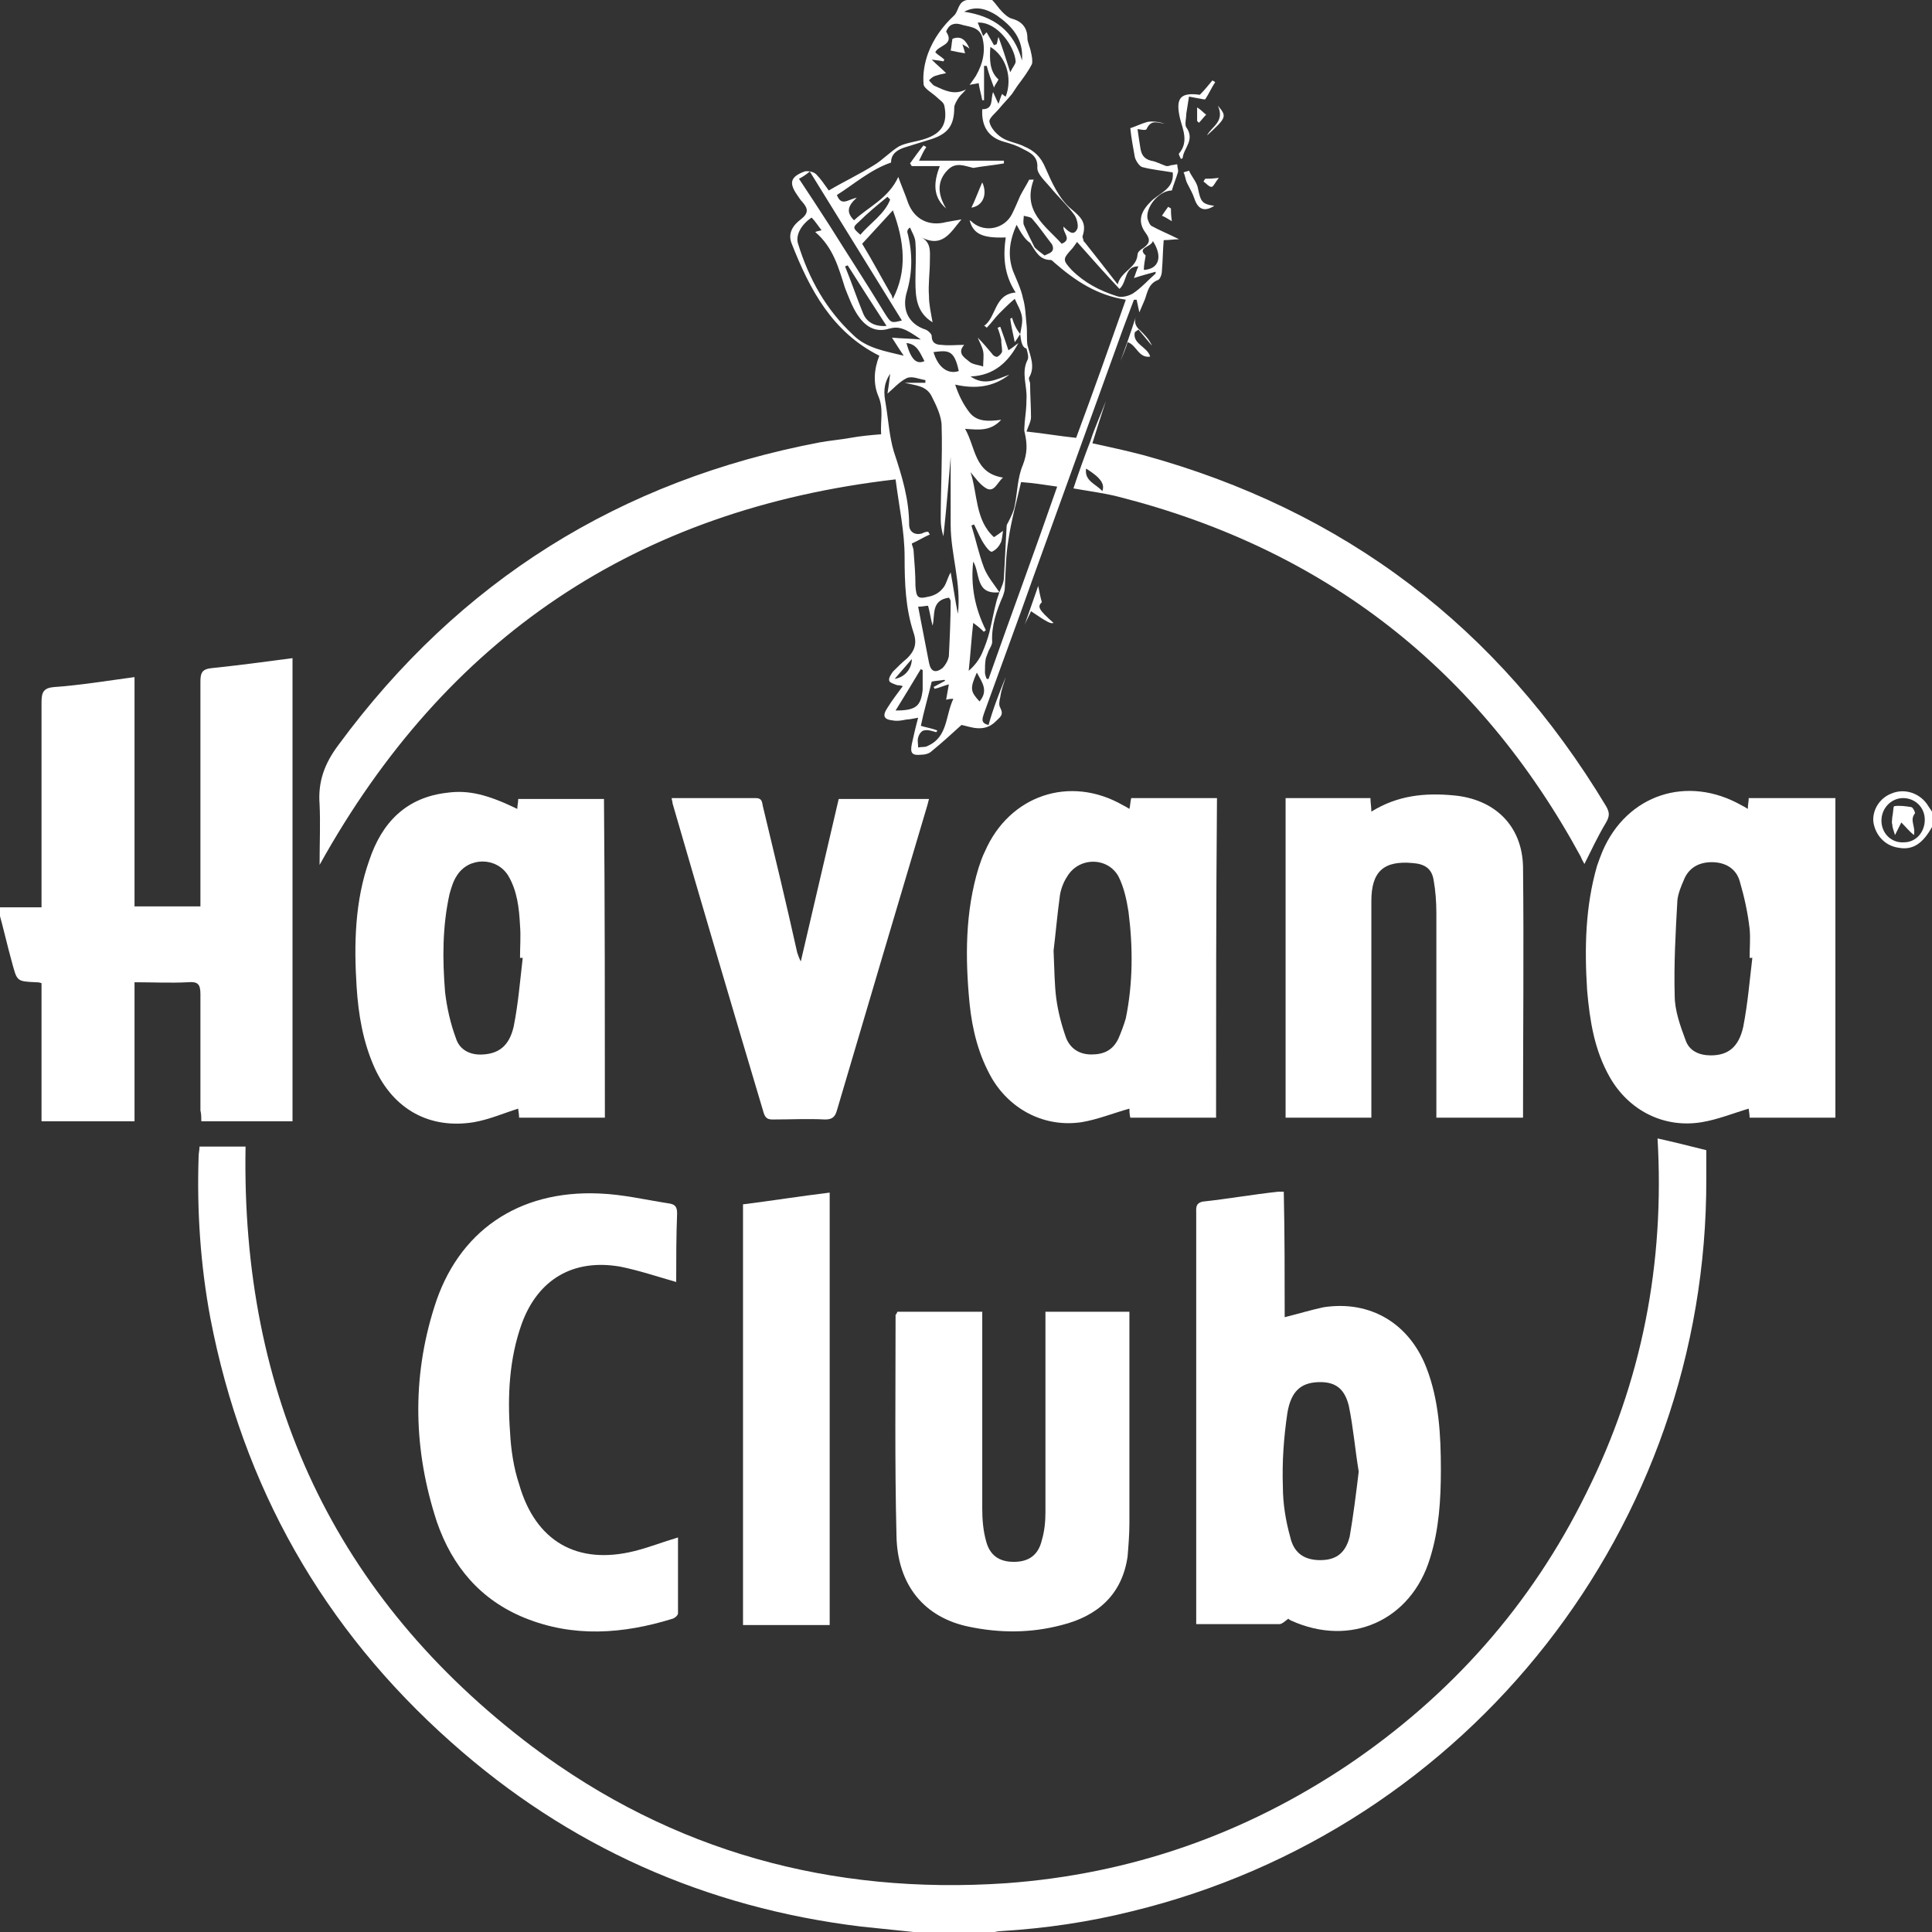
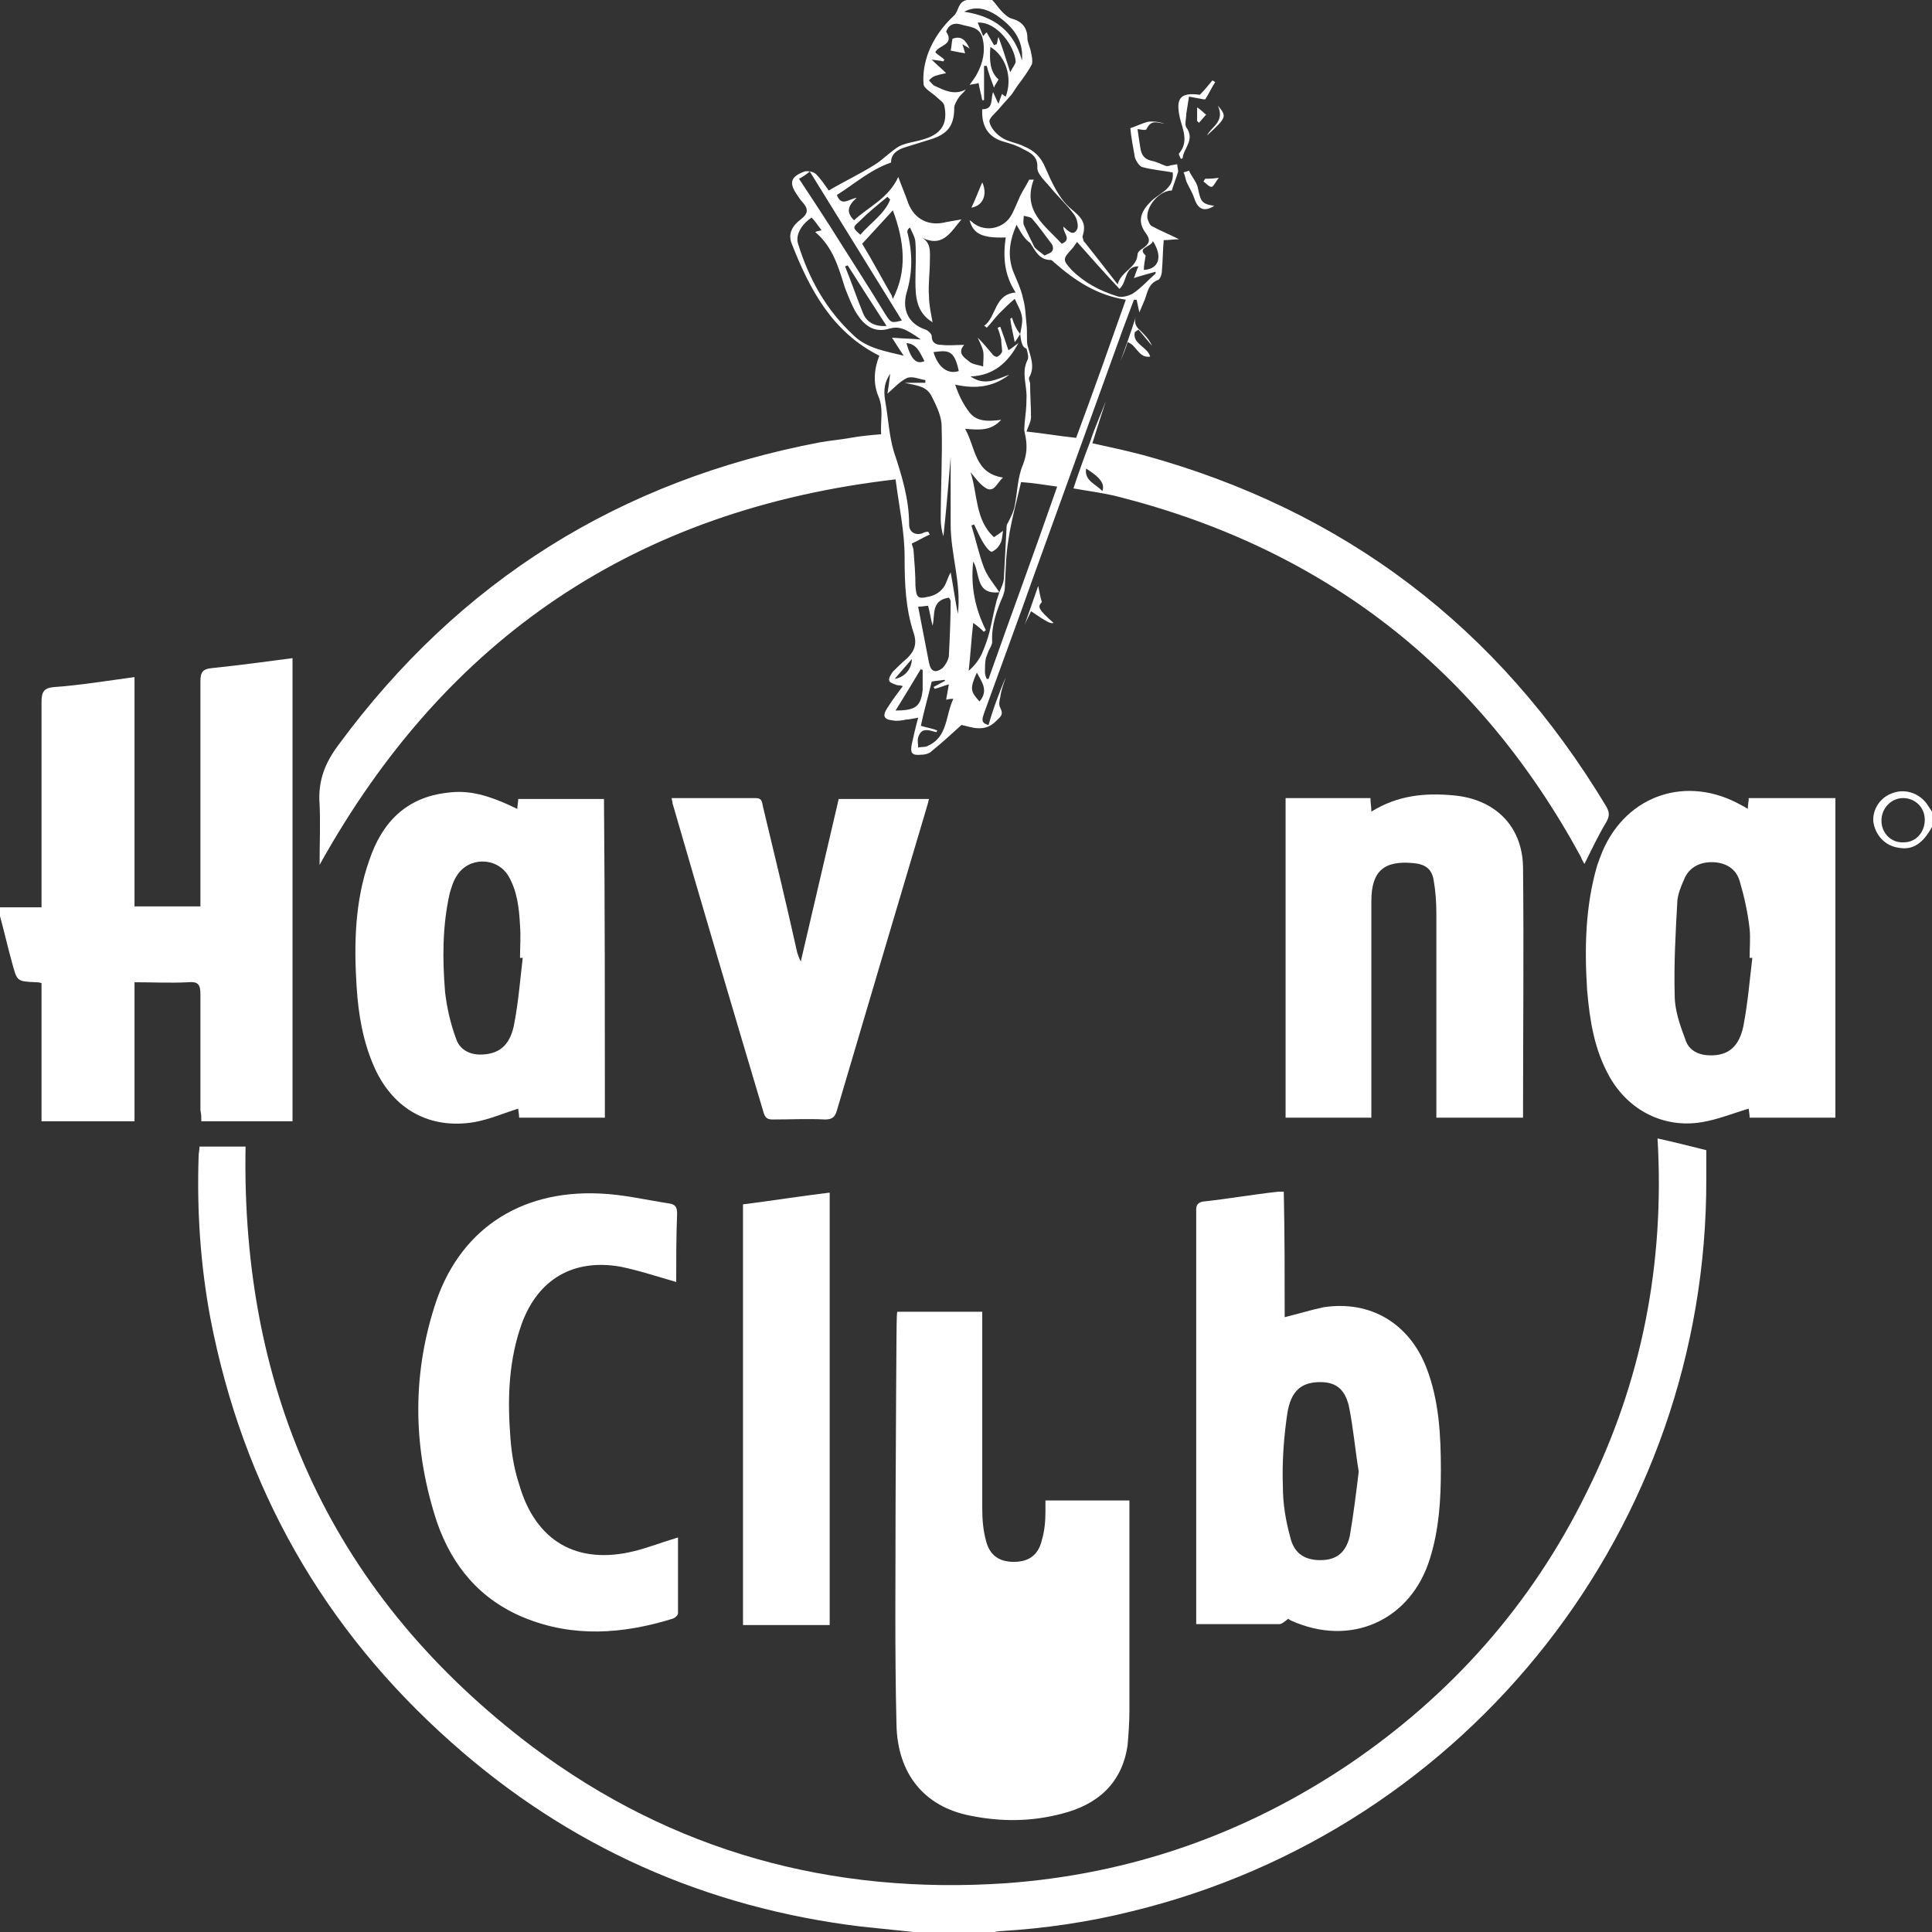
<svg xmlns="http://www.w3.org/2000/svg" version="1.1" id="Ebene_1" x="0px" y="0px" viewBox="0 0 214 214" style="enable-background:new 0 0 214 214;" xml:space="preserve">
  <rect x="0" y="0" width="214" height="214" fill="#333333" stroke="none" />
  <style type="text/css">
	.st0{fill:#FFFFFF;}
</style>
  <g id="T6JzwE.tif">
    <g>
      <path class="st0" d="M101.2,214c-1.9-0.2-3.9-0.4-5.8-0.6c-17.3-2.1-32.5-8.9-45.4-20.4c-14.2-12.6-23.1-28.3-26.7-47    c-1.1-5.9-1.5-11.9-1.3-17.9c0-0.4,0.1-0.7,0.1-1.1c1.8,0,3.4,0,5.1,0c-0.5,27.5,9.8,49.9,31.8,66.5    c15.5,11.6,33.1,16.4,52.4,15.1c13.8-1,26.4-5.4,37.9-13.1c11.4-7.7,20.3-17.7,26.4-30.1c6.2-12.4,8.7-25.5,7.9-39.3    c1.8,0.4,3.4,0.8,5.4,1.3c0,0.9,0,2.1,0,3.2c0.1,38.4-26.2,72-63.6,81.1c-4.8,1.2-9.6,1.9-14.5,2.2c-0.4,0-0.7,0.1-1.1,0.2    C106.9,214,104,214,101.2,214z" />
      <path class="st0" d="M0,100.5c1.5,0,3,0,4.6,0c0-0.4,0-0.9,0-1.3c0-7.1,0-14.3,0-21.4c0-1.1,0.2-1.6,1.4-1.7    c2.9-0.2,5.9-0.7,8.9-1.1c0,8.5,0,16.9,0,25.4c2.4,0,4.8,0,7.3,0c0-0.4,0-0.8,0-1.2c0-7.9,0-15.8,0-23.7c0-1,0.2-1.4,1.3-1.5    c2.9-0.3,5.9-0.7,8.9-1.1c0,17.1,0,34.2,0,51.3c-3.4,0-6.7,0-10.1,0c0-0.4,0-0.8-0.1-1.2c0-4.3,0-8.6,0-12.9    c0-1.1-0.3-1.4-1.4-1.3c-1.9,0.1-3.9,0-5.9,0c0,5.2,0,10.3,0,15.4c-3.4,0-6.8,0-10.3,0c0-5.1,0-10.2,0-15.3    c-0.3-0.1-0.4-0.1-0.6-0.1c-2.2-0.1-2.1-0.1-2.7-2.3c-0.5-1.8-0.9-3.6-1.4-5.4C0,100.9,0,100.7,0,100.5z" />
      <path class="st0" d="M111.4,75c-0.2,0.7-0.5,1.4-0.6,2.2c-0.1,0.4-0.2,0.9,0,1.2c0.4,0.8,0,1-0.5,1.5c-1.3,1.3-2.8,0.6-3.8,0.4    c-1.2,1.1-2.2,2-3.3,2.9c-0.3,0.3-0.8,0.4-1.2,0.4c-1,0.1-1.2-0.2-1-1.2c0.2-0.9,0.4-1.8,0.7-2.9c-0.6,0.1-1,0.2-1.3,0.2    c-0.5,0.1-1,0.2-1.5,0.1c-1-0.1-1.2-0.5-0.6-1.4c0.5-0.8,1.1-1.6,1.7-2.4c-0.3-0.1-0.5-0.1-0.6-0.1c-0.3-0.1-0.9-0.3-0.9-0.5    c-0.1-0.3,0.2-0.7,0.4-1c0.5-0.5,1-1,1.6-1.5c0.8-0.8,1.1-1.6,0.7-2.8c-0.9-2.7-1-5.5-1-8.4c0-2.8-0.6-5.5-1-8.6    c-28.7,3.3-49.8,17.5-63.8,42.7c0-2.4,0.1-4.6,0-6.7c-0.2-2.6,0.6-4.6,2.1-6.6C50.9,64.3,68.7,53.2,90.8,49    c1.1-0.2,2.3-0.3,3.4-0.5s2.2-0.3,3.4-0.4c-0.1-1.4,0.3-2.8-0.3-4.2c-0.6-1.4-0.5-3,0.1-4.5c-5.2-2.6-7.7-7.3-9.7-12.4    c-0.5-1.2,0.2-2.1,1-2.7c0.9-0.7,0.8-1.2,0.2-1.9c-0.2-0.2-0.4-0.5-0.6-0.8c-0.9-1.3-0.8-2,0.8-2.6c0.3-0.1,1,0,1.3,0.3    c0.5,0.5,0.9,1.1,1.4,1.8c1.7-1,3.4-1.8,5-2.8c1-0.6,1.8-1.5,2.8-2.1c0.8-0.4,1.9-0.5,2.8-0.8c1.9-0.6,2.6-1.7,2.2-3.7    c-0.1-0.4-0.5-0.6-0.8-0.9c-0.5-0.5-1.5-1-1.5-1.5c-0.1-1.1,0.1-2.3,0.5-3.4c0.6-1.6,1.6-3,2.9-4.2c0.5-0.5,0.4-1.5,1.4-1.7    c0.9,0,1.9,0,2.8,0c0.4,0.4,0.7,0.9,1.1,1.3c0.3,0.3,0.7,0.7,1.2,0.8c1,0.3,1.6,1,1.6,2.1c0,0.5,0.3,1,0.4,1.6    c0.1,0.4,0.2,1,0.1,1.3c-0.4,0.8-1,1.6-1.6,2.4c-0.2,0.3-0.4,0.6-0.6,0.9c-0.4,0.5-0.9,1-1.4,1.6c-0.4,0.5-1.2,1.1-1.1,1.5    c0.1,0.6,0.7,1.3,1.3,1.7c0.7,0.5,1.7,0.6,2.5,1c1.2,0.5,1.9,1.2,2.4,2.4c0.7,1.6,1.5,3.4,2.8,4.5c1.2,1,1.8,1.6,1.3,3.1    c0,0.1,0.1,0.3,0.1,0.4s0.1,0.2,0.2,0.3c1.1,1.4,2.3,2.9,3.6,4.6c0.4-1.5,2.1-1.8,2.2-3.3c0-0.3,0.4-0.6,0.6-0.7    c0.7-0.5,0.9-0.9,0.3-1.7c-0.9-1.2-0.6-2.3,0.5-3.4c0.9-1,2.7-1.4,2.5-3.3c-1.1-0.2-2.3-0.3-3.4-0.6c-0.3-0.1-0.7-0.7-0.8-1.1    c-0.2-1.1-0.4-2.2-0.5-3.2c0.6-0.2,1.2-0.5,1.9-0.7c0.6-0.1,1.3,0,1.9,0.2c-0.8-0.1-1.5-0.5-2,0.6c-0.1,0.2-0.8,0-1,0    c0.1,0.7,0.2,1.4,0.3,2c0.1,0.8,0.4,1.3,1.2,1.5c0.6,0.1,1.1,0.4,1.7,0.6c0.1,0,0.3,0,0.5-0.1c0.2,0,0.5-0.1,0.7-0.1    c0,0.3,0.1,0.5,0.1,0.8c-0.2,0.7-0.5,1.4-0.7,2.1c-1.4,0-2.9,1.8-2.7,3.1c0.1,0.3,0.2,0.6,0.4,0.8c0.9,0.5,1.9,0.9,3.1,1.5    c-0.6,0-1.1,0.1-1.7,0.1c-0.1,1.1-0.1,2.3-0.2,3.4c0,0.4-0.2,0.9-0.4,1c-1.1,0.4-1.2,1.4-1.5,2.2c-0.2,0.5-0.4,0.9-0.6,1.4    c-0.1-0.5-0.2-0.9-0.3-1.4c-0.1,0-0.2,0-0.3,0c-0.4,1.1-0.8,2.1-1.2,3.2c-3.3,9.1-6.6,18.3-9.9,27.4c-1.8,5.1-3.7,10.2-5.5,15.2    c-0.2,0.6-0.4,1.1,0.5,1.3C110,78.5,110.7,76.7,111.4,75z M113,37c0.1-0.6,0.3-1.3,0.2-1.9c-0.1-0.7-0.5-1.3-0.8-2    c-0.6,0.5-1.2,1.1-1.7,1.6s-0.9,1.1-1.4,1.6c-0.1-0.1-0.2-0.2-0.3-0.2c1.4-1,1.1-3.5,3.5-3.7c-1.3-2-1.4-4-1.1-6.1    c-2.6,0.1-3.6-0.4-4-1.9c0.2,0.1,0.3,0.2,0.4,0.3c1.4,1.1,3.5,0.6,4.3-1c0.3-0.6,0.6-1.3,0.9-2c0.3-0.6,0.7-1.2,1-1.8    c0.2,0,0.3,0,0.5,0c-1.3,3.5,1.3,5.1,3.1,7.1c1.2-0.5,0.1-1.2,0.2-1.9c0.5,0.5,1.1,1.1,1.5,0.3c0.2-0.3,0-1.2-0.3-1.6    c-0.8-1.1-1.8-2-2.7-3.1c-0.5-0.6-1.4-1.4-1.4-2.1c0.1-1.3-0.8-1.7-1.6-2.1c-0.7-0.4-1.4-0.6-2.1-0.8c-1.8-0.5-2.5-1.8-2.4-3.6    c1.3,0,0.9-1.1,1.2-1.9c0.2,0.4,0.3,0.7,0.6,1.3c0.2-0.6,0.3-0.9,0.4-1.1c0.1,0.1,0.2,0.2,0.4,0.3c0.8-2.1,0-4.5-1.7-5.5    c-0.1,1.4-0.1,2.7,0.9,3.6c-0.2,0.4-0.4,0.6-0.5,0.9c-0.3-0.8-0.6-1.6-0.8-2.4c-0.1,0-0.2,0-0.3,0c0,1.3,0,2.5,0,3.8    c-0.1,0-0.2,0-0.2,0c-0.1-0.6-0.3-1.2-0.4-1.9c-0.3,0.1-0.6,0.1-1,0.2c0.3-0.4,0.5-0.7,0.7-1c0.8-1.4,1.1-2.8,0.7-4.3    c-0.4-1.2-1.5-1.1-2.4-1.4c-0.7-0.2-1.3,0-1.6,0.8c1,1.5-0.9,1.5-1.2,2.3c0.3,0.3,0.7,0.5,1,0.8c0,0.1-0.1,0.1-0.1,0.2    c-0.4-0.1-0.7-0.1-1.3-0.2c0.6,0.6,1.1,1,1.6,1.5c-0.5,0.1-0.9,0.2-1.2,0.3c-0.3,0.1-0.5,0.3-0.7,0.5c0.2,0.2,0.4,0.5,0.6,0.6    c1.1,0.5,2.2,1.1,3.5,0.4c-0.3,0.4-0.6,0.6-0.8,0.9c-0.2,0.3-0.5,0.8-0.5,1.1c0,2-0.7,2.9-2.5,3.5c-1,0.3-1.9,0.6-2.9,0.9    c-1,0.3-1.6,0.8-1.6,1.7c-2.3,0.8-4.1,2.4-6,3.6c0.5,1.3,1.2,0.5,2.2,0.3c-1,0.9-1.2,1.6-0.3,2.5c1.6-1.5,3.8-2.4,4.9-4.8    c0.4,1.1,0.8,2,1.1,2.9c0.7,1.8,2.3,2.6,4.2,2.1c0.6-0.1,1.1-0.2,1.7-0.3c-1.2,1.4-2.1,3.3-4.6,1.9c1.3,0.6,1.1,1.7,1.1,2.7    c0,1.3-0.2,2.6-0.1,3.9c0,0.9,0.2,1.8,0.4,2.9c-1.8-1.1-1.9-2.8-1.9-4.6c0-1.4,0.1-2.8,0-4.2c0-0.6-0.4-1.2-0.6-1.7    c-0.3,0.2-0.3,0.4-0.3,0.5c0.6,2.3,0.6,4.5-0.1,6.8c-0.5,1.9,0.3,3.4,2.1,4c0.3,0.1,0.7,0.5,0.7,0.7c0,0.8,0.5,1,1.1,1    c0.8,0.1,1.6,0,2.5,0c-0.8,0.9,0,1.4,0.5,1.8c0.4,0.4,1.1,0.4,1.6,0.6c0-0.6,0.1-1.2,0-1.7s-0.4-1-0.6-1.5    c0.6,0.6,1.1,1.2,1.6,1.8c0.1,0.2,0.5,0.4,0.6,0.3c0.2-0.1,0.5-0.4,0.5-0.6c0-0.4-0.1-0.8-0.1-1.3c-0.1-0.4-0.2-0.8-0.4-1.3    c0.1,0,0.2-0.1,0.3-0.1c0.3,0.8,0.6,1.7,0.9,2.6c0.5-0.3,0.8-0.6,1.1-0.8c-1.1,2.1-2.7,3.6-5.3,3.7c1.6,1.1,2.9,0.3,4.3-0.2    c-1.8,1.4-3.8,1.6-6,1.1c0.4,1.2,0.9,2.2,1.6,3.1c0.8,1,2,1,3.5,0.8c-1.2,1.3-2.5,1.1-4,1c1.2,2.1,1,4.9,4.2,5.4    c-0.7,0.6-1,1.8-2,1.1c-0.6-0.4-1.1-1.1-1.6-1.7c0.8,2.4,0.5,5.3,2.6,7.2c0.3-0.2,0.6-0.4,1-0.7c-0.1,0.6-0.1,1.1-0.3,1.4    c-0.2,0.4-0.5,0.7-0.9,0.9c-0.2,0.1-0.6-0.4-0.8-0.7c-0.5-0.7-0.8-1.5-1.2-2.3c-0.1,0-0.2,0.1-0.3,0.1c0.5,1.6,0.8,3.1,1.4,4.7    c0.4,1,1.1,1.8,1.7,2.7c-2.7,0.3-2.1-2.1-2.9-3.4c-0.3,2.7,0.2,5.2,1.4,7.6c-0.1,0.1-0.2,0.1-0.2,0.2c-0.4-0.4-0.9-0.8-1.2-1    c-0.2,1.7-0.3,3.5-0.5,5.3c0.7-0.6,1.2-1.3,1.5-2s0.6-1.5,0.8-2.3c0.3-1.2,0.5-2.4,0.8-3.5c0.1-0.3,0.2-0.6,0.3-0.9    c0.2-0.5,0.5-1.1,0.5-1.6c0.1-1.9,0.2-3.8,0.3-5.7c0-0.2,0.1-0.3,0.2-0.5c0.3-0.6,0.6-1.2,0.7-1.8c0.3-1.5,0.3-3.1,0.9-4.5    c0.5-1.3,0.5-2.3,0.2-3.6c-0.1-0.3,0-0.7,0-1.1c0.1-0.9,0.2-1.7,0.2-2.6c0.1-1.4-0.6-2.9,0.1-4.3c0.2-0.3,0-0.9-0.1-1.3    C113.2,38.5,113.1,37.8,113,37L113,37z M112.6,24.9c-0.8,1.8-1,3.4-0.4,5.1c0.4,1,0.9,2,1.1,3c0.3,1,0.3,2,0.4,2.9    c0.1,0.8,0,1.6,0.1,2.3c0.3,1.2,0.9,2.4,0.2,3.6c-0.1,0.2,0.1,0.5,0.1,0.7c0,1.2,0.1,2.5,0.1,3.7c0,0.5-0.3,1-0.5,1.6    c1.9,0.2,3.6,0.5,5.5,0.7c1.9-5.1,3.7-10.2,5.5-15.3c-3.2-0.5-5.6-2.1-7.9-4.1c-0.1-0.1-0.3-0.3-0.4-0.3c-1.3,0-1.7-1-2.3-1.9    C113.5,26.5,113.1,25.8,112.6,24.9z M98.6,41.4c-0.8,1.2-0.7,2.2-0.5,3.3c0.3,1.8,0.4,3.6,0.9,5.3c0.9,2.7,1.7,5.3,1.7,8.1    c0,0.8,0.6,1.2,1.4,1c0.2-0.1,0.4-0.2,0.7-0.2c0.1,0.1,0.1,0.2,0.2,0.3c-0.7,0.3-1.3,0.7-2,1c0,0.2,0.2,0.5,0.2,0.9    c0.1,1.3,0.2,2.5,0.2,3.8c0.1,1.2,0.2,1.5,1.4,1.2c0.6-0.1,1.2-0.4,1.6-0.9c0.4-0.4,0.5-1.1,0.9-1.8c0.3,1.6,0.5,3.1,0.8,4.6    c0.4-3.4-0.8-6.6-0.8-9.9c0-3.3,0-6.7,0-10c0.1,0,0.1,0,0.2,0c-0.3,3.8-0.6,7.6-1,11.3c-0.2-0.6-0.3-1.3-0.3-1.9    c0-3.4,0.2-6.9,0.1-10.3c0-1.1-0.6-2.3-1.1-3.3c-0.6-1.2-1.8-1.2-3-1.5c0.8,0,1.5,0,2.3,0c0-0.1,0-0.2,0-0.3    c-0.7-0.1-1.5-0.5-2.1-0.2c-0.8,0.4-1.5,1.2-2.1,1.7C98.4,43,98.5,42.3,98.6,41.4z M113.1,53.4c-0.5,2.2-1.1,4.3-1.4,6.4    c-0.3,1.7-0.3,3.5-0.4,5.3c0,0.3-0.1,0.6-0.2,0.9c-0.7,1.6-1.3,3.3-1.2,5.1c0,0.3-0.2,0.6-0.4,1c-0.1,0.3-0.2,0.5-0.3,0.8    c-0.1,0.5-0.1,1-0.1,1.6c0,0.2,0.1,0.5,0.2,0.7c0.1,0,0.1,0,0.2,0c2.5-7.1,5.1-14.1,7.6-21.3C115.7,53.7,114.5,53.5,113.1,53.4z     M90.3,25.7c0.2-0.1,0.4-0.1,0.7-0.2c-0.4-0.5-0.7-1-1.1-1.4c-1.2,0.8-1.8,2-1.5,2.9c1.2,3.9,3.1,7.3,6.1,10.1    c1.5,1.5,3.6,1.8,5.6,2.3c-0.4-0.6-0.8-1.2-1.3-2c1.1,0.1,2,0.1,3.2,0.2c-1.7-1.2-2.4-1.5-3.5-1.2c-1.6,0.5-2.7-0.3-3.5-1.5    c-0.6-0.9-1-2-1.4-3C92.9,29.7,92.3,27.4,90.3,25.7z M88.5,19.8c1.2,1.8,2.3,3.5,3.4,5.2c2,3.2,4.1,6.4,6.1,9.7    c0.7,1.1,0.7,1.1,1.9,0.8c-3.4-5.5-6.8-11-10.2-16.5C89.2,19.4,88.9,19.6,88.5,19.8z M95.5,27c1.1,1.8,2.1,3.7,3.2,5.6    c0.1,0.1,0.1,0.3,0.2,0.5c1.6-3.1,1.3-6.3,0-9.8C97.8,24.5,96.7,25.7,95.5,27z M119.3,26.8c-0.3,0.4-0.4,0.6-0.6,0.8    c-1,1.1-1,1.2,0,2.3c1.4,1.4,3.1,2.3,5,2.9c0.5,0.2,1.3,0,1.8-0.3c0.9-0.6,1.7-1.5,2.5-2.2c0-0.1,0-0.1,0-0.2    c-0.7,0.2-1.5,0.4-2.4,0.7c0.2-0.5,0.3-0.9,0.5-1.3c-1.6,0-1.2,1.7-2.1,2.5C122.4,30.3,120.9,28.6,119.3,26.8z M101.7,67.2    c0.4,2.1,0.8,4.1,1.2,6.2c0.2,1,0.7,1.2,1.5,0.6c0.3-0.3,0.6-0.8,0.7-1.3c0.1-2,0.2-4.1,0.2-6.1c0-0.1-0.1-0.3-0.2-0.4    c-2,0.3-1.5,1.9-1.8,3.1c-0.2-0.7-0.3-1.5-0.5-2.2C102.5,67.1,102.2,67.2,101.7,67.2z M103.8,80.9c0,0.1,0,0.1-0.1,0.2    c-0.4-0.1-0.9-0.3-1.3-0.2c-0.3,0-0.6,0.4-0.7,0.8c-0.1,0.3,0,0.7,0,1.1c0.4-0.1,0.8,0,1.1-0.2c2.2-1,1.9-3.3,2.8-5.2    c-0.5,0-0.7,0.1-0.8,0.1c0.1-0.6,0.2-1.1,0.3-1.7c-0.7,0.2-1.1,0.4-1.6,0.5c0-0.1,0-0.1-0.1-0.2c0.4-0.2,0.9-0.5,1.3-0.7l-0.1-0.1    c-0.5,0.1-1,0.1-1.4,0.2c-0.4,1.7-0.9,3.4-1.2,4.9C102.7,80.6,103.3,80.7,103.8,80.9z M98.2,36.1c-1.5-2.3-2.9-4.5-4.3-6.7    c-0.1,0-0.2,0.1-0.3,0.1c0.7,1.7,1.3,3.5,2,5.2C96,35.7,96.9,36.2,98.2,36.1z M102.2,74.2c-0.1,0-0.1,0-0.2-0.1    c-0.9,1.5-1.8,3-2.8,4.6c2.3,0,2.8-0.5,3-2.3C102.2,75.7,102.2,74.9,102.2,74.2z M115.7,28.3c0.4-0.2,0.8-0.3,0.9-0.6    c0.1-0.2,0-0.6-0.2-0.8c-0.7-0.9-1.3-1.8-2.1-2.7c-0.2-0.2-0.6-0.2-0.9-0.3c0,0.3-0.1,0.7,0,1c0.4,0.9,0.8,1.7,1.2,2.5    C114.9,27.7,115.3,28,115.7,28.3z M111.9,8c0.3-0.6,0.6-0.9,0.6-1.2c-0.1-1.6-2-4.4-4.2-4.3c0.2,0.5,0.4,1,0.6,1.5    c0.2-0.2,0.3-0.4,0.4-0.4c0.3,0.5,0.5,0.9,0.8,1.4c0.1,0,0.2-0.1,0.3-0.1c0.1-0.3,0.1-0.6,0.2-0.8C111,5.2,111.4,6.4,111.9,8z     M106.8,1.3c3.3,0.5,5.5,2.1,6.4,5.4c0.2-2.4-1.1-3.8-2.8-5C109.3,1,108.1,0.6,106.8,1.3z M98.6,22.1c-0.1-0.1-0.2-0.2-0.3-0.3    c-1.1,0.9-2.2,1.8-3.2,2.8c-0.7,0.6-0.6,0.7,0.2,1.4C96.4,24.7,98,23.7,98.6,22.1z M106.2,41.1c-0.5-2.4-1.2-2.3-2.8-2.1    C103.9,40.7,105,41.5,106.2,41.1z M126.7,29.9c1.7-0.1,2.1-1.5,1-3.2c-0.2,0.7-1.8,0.7-0.8,1.6C126.8,28.9,126.7,29.4,126.7,29.9z     M108.2,74.5c-0.8,1.8-0.7,2.1,0.3,3.2C109.5,76.5,108.8,75.6,108.2,74.5z M100.4,38c0.5,1.8,1.1,2.4,2,2    C101.9,39.1,101.6,38.1,100.4,38z M99.1,75.2C100.3,75,101,74,101,73C100.4,73.7,99.8,74.4,99.1,75.2z" />
      <path class="st0" d="M214,91.6c-1,1.8-2.1,2.6-3.7,2.3c-1.5-0.2-2.6-1.4-2.8-2.9c-0.1-1.3,0.7-2.6,2-3.1c1.4-0.6,3-0.1,3.9,1.1    c0.2,0.3,0.4,0.6,0.6,0.9C214,90.5,214,91,214,91.6z M210.8,88.4c-1.3,0-2.4,1.1-2.4,2.5s1.1,2.5,2.5,2.4c1.3,0,2.3-1.1,2.3-2.5    C213.2,89.4,212.1,88.4,210.8,88.4z" />
      <path class="st0" d="M142.3,145.9c1.6-0.4,2.9-0.8,4.3-1.1c5.2-0.8,9.5,1.8,11.4,6.7c1.4,3.6,1.6,7.5,1.6,11.3    c0,3.3-0.2,6.6-1.2,9.8c-2.1,6.9-8.8,9.9-15.4,6.9c-0.2-0.1-0.3-0.2-0.3-0.2c-0.4,0.3-0.7,0.6-1,0.6c-3,0-6,0-9.2,0    c0-0.4,0-0.8,0-1.2c0-14.8,0-29.5,0-44.3c0-0.6-0.1-1.1,0.7-1.3c2.8-0.3,5.6-0.8,8.4-1.1c0.2,0,0.3,0,0.6,0    C142.3,136.7,142.3,141.3,142.3,145.9z M150.5,163c-0.4-2.4-0.6-4.9-1.1-7.3c-0.5-2-1.6-2.7-3.5-2.6c-1.8,0.1-2.9,1-3.3,3.4    c-0.4,2.7-0.6,5.4-0.5,8.2c0,1.8,0.3,3.7,0.8,5.5c0.4,1.8,1.5,2.5,3,2.6c1.9,0.1,3.1-0.6,3.6-2.6    C149.9,167.9,150.2,165.5,150.5,163z" />
      <path class="st0" d="M203.3,123.8c-3.2,0-6.4,0-9.5,0c0-0.4-0.1-0.8-0.1-1c-1.7,0.5-3.4,1.2-5.2,1.5c-4.2,0.7-8.1-1.3-10.2-5    c-1.7-3-2.2-6.2-2.5-9.6c-0.3-4.7-0.2-9.3,1.1-13.8c0.2-0.6,0.4-1.1,0.6-1.6c2.7-6.3,9.4-8.5,15.4-5.1c0.2,0.1,0.4,0.2,0.7,0.4    c0-0.5,0.1-0.8,0.1-1.2c3.2,0,6.3,0,9.6,0C203.3,100.2,203.3,112,203.3,123.8z M194.1,106.1c-0.1,0-0.2,0-0.3,0    c0-1.1,0.1-2.2,0-3.2c-0.2-1.8-0.6-3.6-1.1-5.3c-0.4-1.4-1.6-2.1-3.1-2.1s-2.6,0.7-3.1,2c-0.3,0.7-0.6,1.4-0.7,2.2    c-0.2,3.5-0.4,7.1-0.3,10.6c0,1.6,0.6,3.3,1.2,4.9c0.4,1.2,1.5,1.7,2.8,1.7c1.9,0,3.1-0.9,3.6-3.2    C193.6,111.1,193.8,108.6,194.1,106.1z" />
      <path class="st0" d="M67,123.8c-3.2,0-6.3,0-9.5,0c0-0.4-0.1-0.8-0.1-1c-1.6,0.5-3.2,1.2-4.9,1.5c-4.9,0.8-8.9-1.4-11-6    c-1.3-2.9-1.8-5.9-2-9c-0.3-4.7-0.2-9.5,1.4-14c1.4-4.2,4.1-7,8.7-7.5c2.3-0.3,4.4,0.2,7.7,1.8c0-0.4,0.1-0.7,0.1-1.1    c3.1,0,6.3,0,9.5,0C67,100.2,67,112,67,123.8z M57.9,106.1c-0.1,0-0.2,0-0.3,0c0-1.2,0.1-2.4,0-3.6c-0.1-1.9-0.3-3.8-1.3-5.5    c-1.3-2.1-4.4-2.1-5.7,0c-0.4,0.6-0.6,1.3-0.8,2c-0.8,3.6-0.8,7.2-0.5,10.9c0.2,1.7,0.6,3.5,1.2,5.1c0.4,1.3,1.6,1.9,3,1.8    c1.7-0.1,2.9-0.9,3.4-3.1C57.4,111.2,57.6,108.7,57.9,106.1z" />
-       <path class="st0" d="M134.7,123.8c-3.2,0-6.3,0-9.5,0c-0.1-0.4-0.1-0.8-0.1-1c-1.8,0.5-3.5,1.2-5.3,1.5c-4,0.6-7.8-1.3-9.9-4.8    c-1.5-2.6-2.2-5.4-2.5-8.3c-0.5-5.1-0.5-10.2,1-15.1c0.2-0.6,0.4-1.2,0.7-1.8c2.7-6.2,9.4-8.5,15.3-5.1c0.2,0.1,0.4,0.2,0.7,0.4    c0.1-0.4,0.1-0.8,0.2-1.2c3.1,0,6.3,0,9.5,0C134.7,100.2,134.7,112,134.7,123.8z M116.7,105.3c0.1,2.2,0.1,3.8,0.3,5.3    c0.2,1.5,0.6,3,1.1,4.4c0.5,1.2,1.5,1.8,2.8,1.8c1.4,0,2.4-0.5,3-1.8c0.3-0.7,0.6-1.5,0.8-2.2c0.8-3.9,0.8-7.9,0.3-11.8    c-0.2-1.3-0.5-2.7-1.1-3.9c-1.2-2.2-4.4-2.2-5.7,0c-0.4,0.6-0.7,1.4-0.8,2.1C117.1,101.4,116.9,103.7,116.7,105.3z" />
      <path class="st0" d="M168.7,123.8c-3.2,0-6.3,0-9.6,0c0-0.5,0-0.9,0-1.3c0-7.1,0-14.3,0-21.4c0-1.2-0.1-2.5-0.3-3.6    c-0.2-1.3-1-1.8-2.3-1.9c-3.2-0.3-4.6,0.9-4.6,4.2c0,7.6,0,15.2,0,22.8c0,0.4,0,0.8,0,1.2c-3.2,0-6.3,0-9.5,0    c0-11.8,0-23.6,0-35.4c3.2,0,6.3,0,9.4,0c0,0.5,0.1,1,0.1,1.5c2.9-1.8,5.9-2.1,9.1-1.8c4.5,0.4,7.6,3.3,7.7,7.9    C168.8,105.2,168.7,114.5,168.7,123.8z" />
      <path class="st0" d="M74.9,142c-2.1-0.6-4.2-1.3-6.2-1.7c-5.2-0.9-9.1,1.4-10.9,6.3c-1.4,3.9-1.6,8-1.3,12.1    c0.1,1.9,0.4,3.9,1,5.7c1.8,6.3,6.4,9,12.8,7.4c1.6-0.4,3.1-1,4.8-1.5c0,2.8,0,5.6,0,8.4c0,0.2-0.3,0.5-0.6,0.6    c-5.5,1.7-11,2.1-16.4-0.1c-4.9-2-8-5.7-9.7-10.6c-2.6-7.9-2.8-15.9-0.3-23.8c2.6-8.4,9.3-13,18.3-12.6c2.6,0.1,5.1,0.7,7.7,1.1    c0.7,0.1,0.9,0.4,0.9,1.1C74.9,137,74.9,139.6,74.9,142z" />
-       <path class="st0" d="M99.4,145.3c3.1,0,6.2,0,9.4,0c0,0.5,0,0.9,0,1.3c0,6.8,0,13.6,0,20.5c0,1.2,0.1,2.4,0.4,3.5    c0.4,1.7,1.5,2.4,3.1,2.4s2.7-0.7,3.1-2.4c0.3-1,0.4-2.1,0.4-3.1c0-7,0-13.9,0-20.9c0-0.4,0-0.8,0-1.3c3.1,0,6.1,0,9.3,0    c0,0.4,0,0.8,0,1.2c0,7.4,0,14.8,0,22.2c0,1.2-0.1,2.5-0.2,3.7c-0.6,4.2-3.3,6.6-7.3,7.6c-3.4,0.9-6.8,0.9-10.2,0.2    c-5-1-8-4.6-8.1-10.1c-0.2-8.1-0.1-16.3-0.1-24.5C99.3,145.6,99.3,145.5,99.4,145.3z" />
+       <path class="st0" d="M99.4,145.3c3.1,0,6.2,0,9.4,0c0,0.5,0,0.9,0,1.3c0,6.8,0,13.6,0,20.5c0,1.2,0.1,2.4,0.4,3.5    c0.4,1.7,1.5,2.4,3.1,2.4s2.7-0.7,3.1-2.4c0.3-1,0.4-2.1,0.4-3.1c0-0.4,0-0.8,0-1.3c3.1,0,6.1,0,9.3,0    c0,0.4,0,0.8,0,1.2c0,7.4,0,14.8,0,22.2c0,1.2-0.1,2.5-0.2,3.7c-0.6,4.2-3.3,6.6-7.3,7.6c-3.4,0.9-6.8,0.9-10.2,0.2    c-5-1-8-4.6-8.1-10.1c-0.2-8.1-0.1-16.3-0.1-24.5C99.3,145.6,99.3,145.5,99.4,145.3z" />
      <path class="st0" d="M74.4,88.4c3.2,0,6.2,0,9.3,0c0.7,0,0.7,0.4,0.8,0.9c1.3,5.4,2.6,10.8,3.8,16.2c0.1,0.3,0.2,0.6,0.4,1    c1.4-6,2.8-12,4.2-18c3.3,0,6.6,0,10,0c-0.1,0.4-0.2,0.8-0.3,1.1c-3.3,11.1-6.6,22.2-9.9,33.4c-0.2,0.7-0.5,1-1.3,1    c-1.9-0.1-3.9,0-5.8,0c-0.5,0-0.8-0.1-1-0.7c-3.4-11.4-6.8-22.9-10.1-34.3C74.5,88.8,74.4,88.6,74.4,88.4z" />
      <path class="st0" d="M82.3,133.4c3.2-0.4,6.3-0.9,9.6-1.3c0,16,0,31.9,0,47.9c-3.1,0-6.3,0-9.6,0C82.3,164.5,82.3,149,82.3,133.4z    " />
      <path class="st0" d="M122.5,44.4c-0.5,1.5-1,3.1-1.5,4.7c1.8,0.4,3.7,0.8,5.6,1.3c22.3,6.1,39.4,19.1,51.3,38.9    c0.4,0.7,0.4,1.1,0,1.8c-0.9,1.5-1.6,3-2.4,4.6c-0.1-0.2-0.3-0.5-0.4-0.8c-11.3-20.8-28.4-34.1-51.3-39.9    c-1.6-0.4-3.2-0.6-4.9-0.9c0.6-1.8,1.2-3.5,1.9-5.3C121.2,47.5,121.9,46,122.5,44.4z M120.3,51.9c-0.2,1.4,1.1,1.7,1.8,2.5    C122.4,53.6,121.9,52.9,120.3,51.9z" />
      <path class="st0" d="M130.8,17.6c-0.1-0.2-0.3-0.6-0.2-0.6c1.1-1.3,0.4-2.7,0.1-3.9c-0.5-2.2,0-2.9,2.2-2.6c0.5-0.5,0.9-1,1.4-1.6    c0.1,0.1,0.2,0.1,0.3,0.2c-0.4,0.6-0.7,1.3-1.1,1.9c0,0-0.1,0-0.2,0c-0.5-0.1-1.1-0.2-1.6-0.3c-0.1,0.6-0.2,1.3-0.3,1.9    c0,0.5-0.2,1.2,0,1.5c1,1.4-0.3,2.3-0.4,3.4C131,17.5,130.9,17.6,130.8,17.6z" />
      <path class="st0" d="M124.1,40c0.6-1.6,1.2-3.3,1.7-4.9c-0.2,0.6,0,1.1,0.5,1.5c0.5,0.5,1,1,1.3,1.7c-0.5-0.6-1-1.2-1.5-1.8    c-0.1,0.1-0.3,0.2-0.4,0.3c-0.3,1.3,1.4,1.6,1.7,2.7c-1.3,0.2-1.5-1.3-2.5-1.6C124.7,38.6,124.4,39.3,124.1,40z" />
      <path class="st0" d="M113.5,69.2c0.5-1.4,1-2.9,1.5-4.3c0.1,0.5,0.2,1.1,0.4,1.8c-0.5,0.5-0.4,0.8,1.3,2.3c-0.3,0.1-0.6,0-2.5-1.3    C114,68.2,113.7,68.7,113.5,69.2z" />
      <path class="st0" d="M131.7,18.9c0.3,0.7,0.9,1.3,1,2c0.3,1.4,0.4,1.7,1.8,1.9c-1.1,0.7-1.8,0.4-2.2-0.8c-0.2-0.6-0.5-1.1-0.8-1.7    c-0.2-0.4-0.2-0.8-0.4-1.2C131.3,19,131.5,19,131.7,18.9z" />
      <path class="st0" d="M133.5,19.8c0.4,0,0.7,0,1.5-0.1c-0.4,0.5-0.6,1-0.8,1c-0.3,0-0.6-0.4-0.9-0.6    C133.4,20,133.4,19.9,133.5,19.8z" />
      <path class="st0" d="M134.9,11.7c1,1.2,1,1.3-1.2,3.3C134.2,14,135.7,13.5,134.9,11.7z" />
-       <path class="st0" d="M129.7,23.1c0,0.3,0,0.7,0.1,1.4c-0.5-0.3-0.8-0.5-1.1-0.6c0.2-0.3,0.4-0.6,0.7-1    C129.5,23,129.6,23,129.7,23.1z" />
      <path class="st0" d="M132.6,13.4c0-0.4,0-0.8,0-1.5c0.5,0.3,0.7,0.6,1,0.8c-0.3,0.3-0.5,0.6-0.8,0.9    C132.7,13.5,132.6,13.4,132.6,13.4z" />
-       <path class="st0" d="M104.1,18.4c-1.2,0-2.2,0-3.1,0c-0.1-0.1-0.1-0.2-0.2-0.3c0.5-0.7,1-1.4,1.5-2c0.1,0.1,0.2,0.1,0.3,0.2    c-0.3,0.4-0.5,0.9-0.8,1.5c3.2,0,6.3,0,9.4,0c0,0.1,0,0.2,0,0.3c-1.1,0.2-2.3,0.3-3.4,0.5c-0.9-0.2-1.9-0.7-2.8,0.2    c-1.3,1.3-1.1,2.8-0.2,4.3C103.3,21.8,103.4,20.2,104.1,18.4z" />
      <path class="st0" d="M106.9,5.9c-0.7-0.1-1.1-0.2-1.6-0.3c0.1-0.4,0.1-0.8,0.2-1.3c1-0.4,1.5,0.2,1.9,1.1    c-0.2-0.2-0.5-0.3-0.8-0.5C106.7,5.2,106.8,5.5,106.9,5.9z" />
      <path class="st0" d="M108.8,20.2c0.6,1.3,0.1,2.6-1.2,2.8C108,22.2,108.4,21.1,108.8,20.2z" />
      <path class="st0" d="M113,37c-0.2,0.3-0.3,0.5-0.6,0.9c-0.2-1-0.4-1.8-0.5-2.6c0.1,0,0.1-0.1,0.2-0.1    C112.3,35.9,112.6,36.5,113,37L113,37z" />
-       <path class="st0" d="M210.6,91.1c-0.3,0.6-0.5,1-0.7,1.4c-0.1-0.4-0.3-0.8-0.3-1.2c-0.1-0.2,0-0.5,0-0.8c0.1-0.4,0.1-1.1,0.2-1.2    c0.6-0.1,1.3,0,1.9,0.1c0.2,0,0.5,0.7,0.4,0.7c-0.6,0.8,0.1,1.4-0.1,2.4C211.5,92.1,211.1,91.6,210.6,91.1z" />
    </g>
  </g>
</svg>